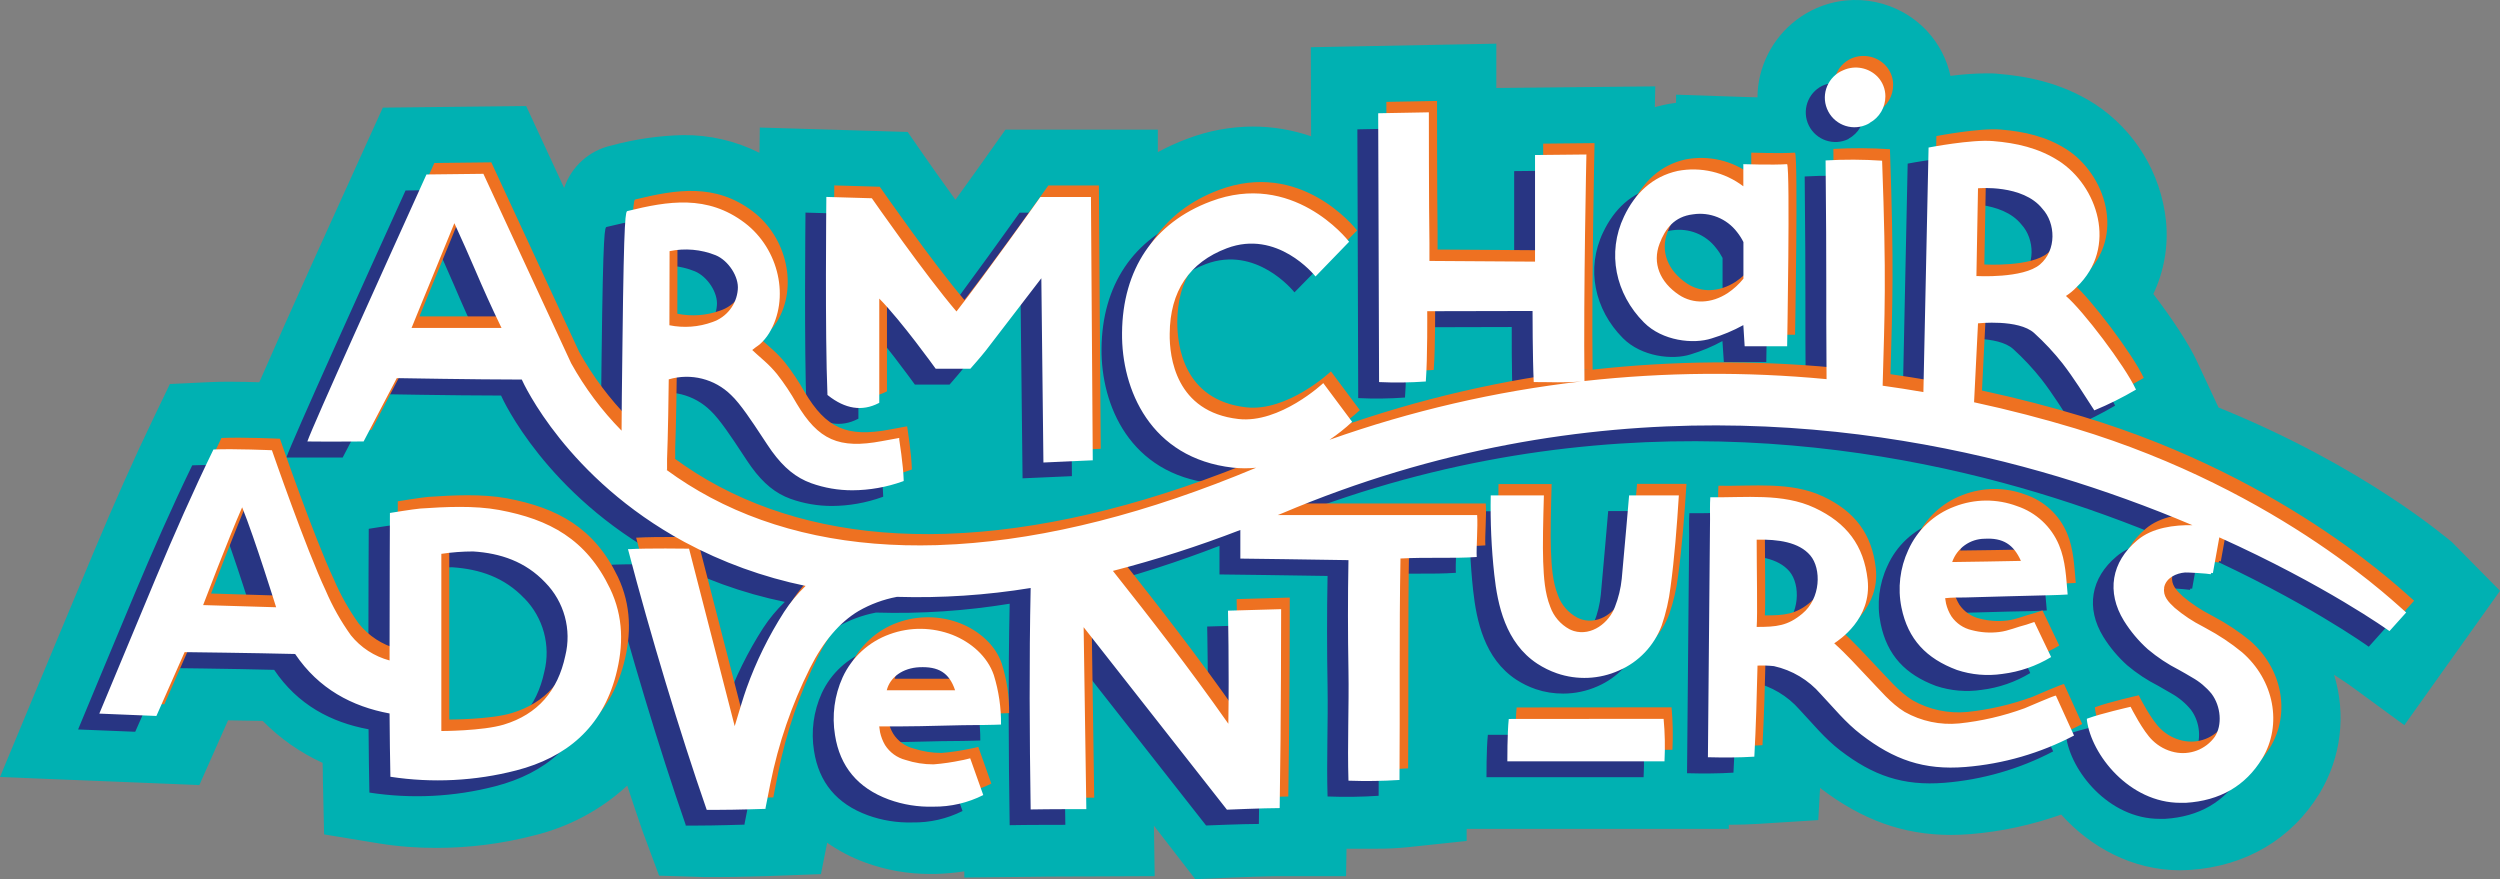
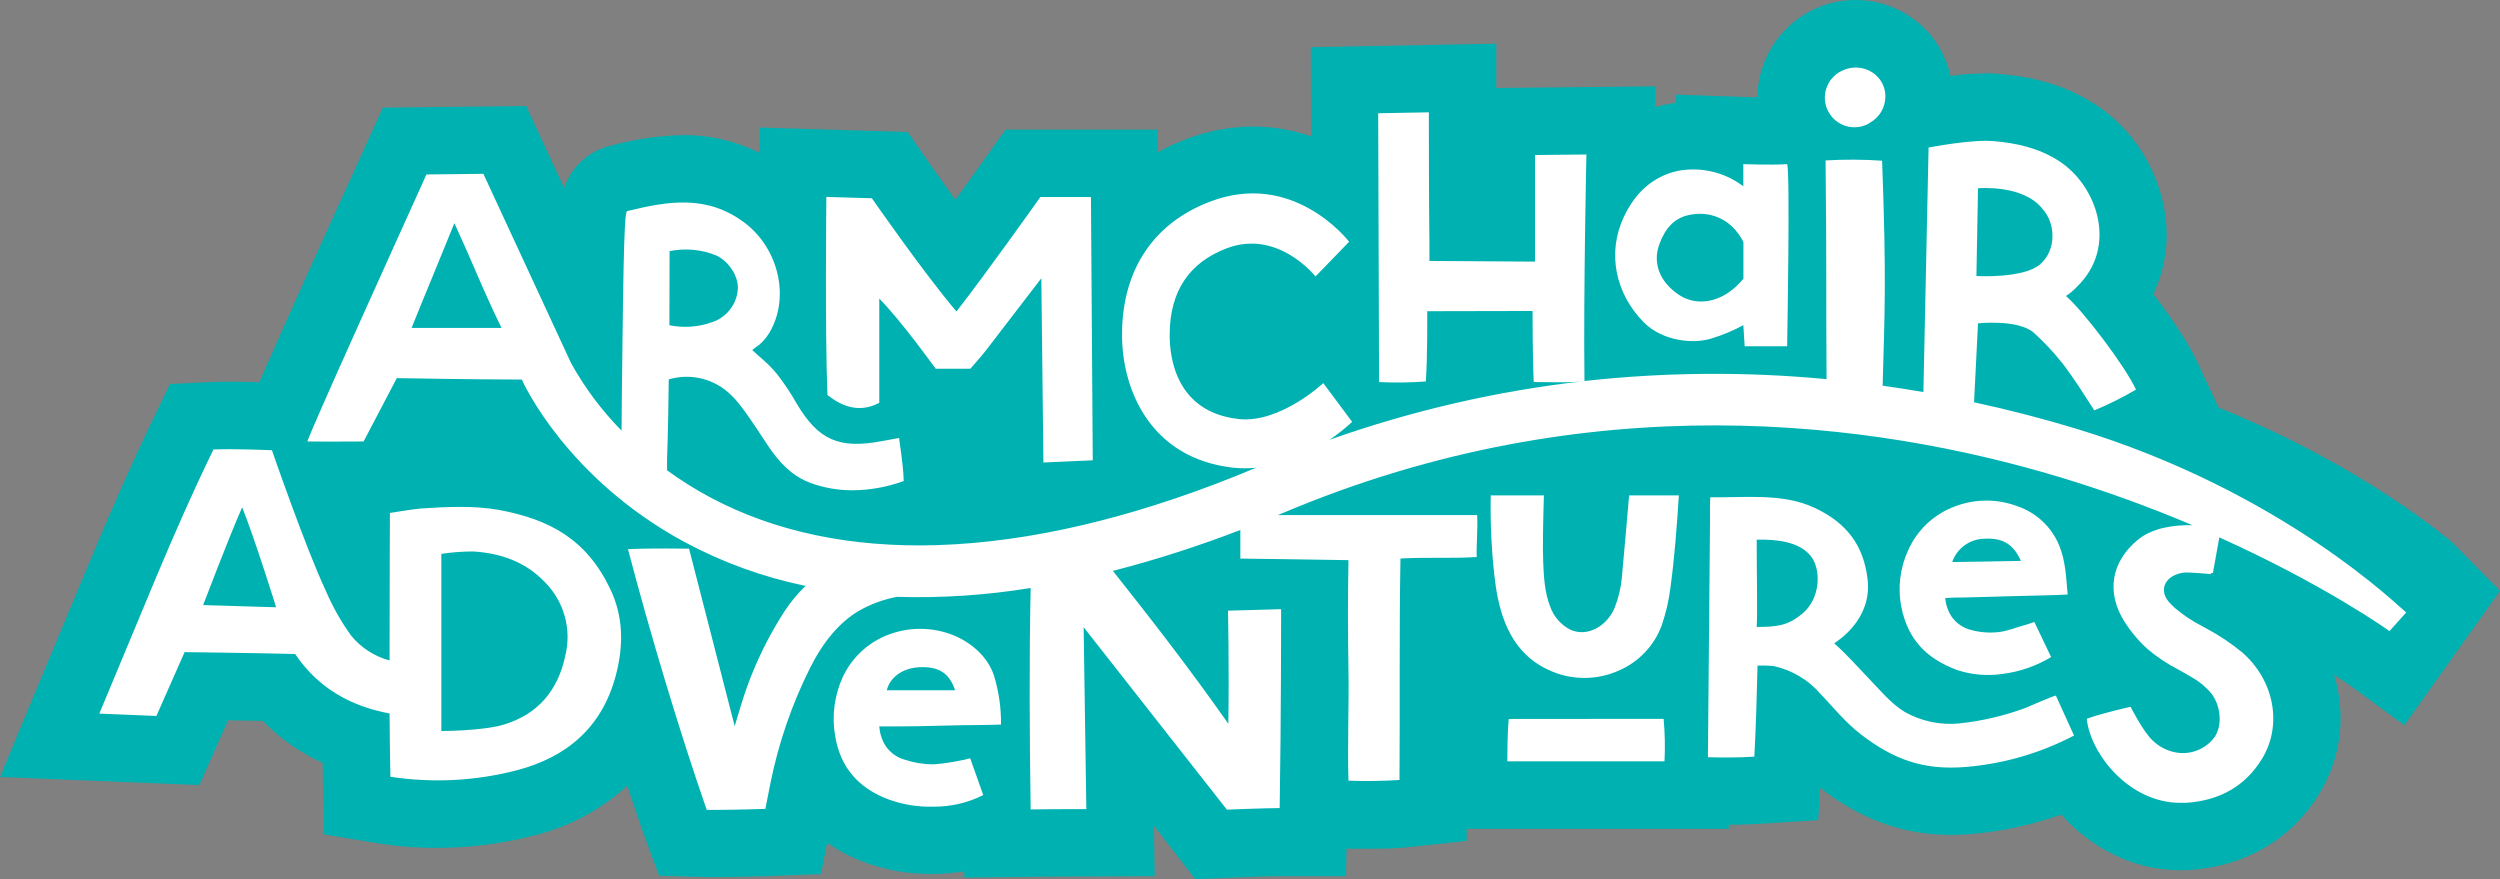
<svg xmlns="http://www.w3.org/2000/svg" id="Layer_2" viewBox="0 0 564.42 198.48">
  <rect x="0" y="0" width="564.42" height="198.48" fill="#808080" stroke="none" />
  <defs>
    <style>.cls-1{fill:#00b1b2;}.cls-2{fill:#fff;}.cls-3{fill:#ee7121;}.cls-4{fill:#283583;}</style>
  </defs>
  <g id="Layer_1-2">
    <g id="Layer_2-2">
      <g id="Layer_1-2">
        <path class="cls-1" d="m260.52,186.42l.17,11.39-15.37.07s-8.63,0-12.47.08l-15.14.16v-1.4c-2.18.34-4.39.54-6.6.59h-1.11c-5,.02-9.97-.86-14.67-2.58-3.04-1.11-5.93-2.61-8.58-4.47l-1.41,7.09-12.2.45c-.22,0-6.71.22-11.3.22h-2.66l-10.38-.32-3.74-10.07c-1.13-3.26-2.28-6.7-3.45-10.26-6,5.52-13.32,9.41-21.25,11.3-7.1,1.83-14.41,2.75-21.74,2.76-4.35.02-8.7-.31-13-1l-12.45-2.05-.28-12.62c0-1.11,0-2.29-.06-3.53-5.05-2.3-9.63-5.51-13.52-9.47l-7.82-.13-6.49,14.62-45-1.83,8.37-20.14s8.81-21.18,12.8-30.68c4.7-11.2,9.16-21.21,13.26-29.74l3.93-8.17,9.06-.42c1.25-.06,2.72-.09,4.27-.09,2.38,0,4.89.06,6.85.12,6-13.82,18-40.25,23.89-53.2l4-8.8,32.36-.36,8.57,18.49c1.63-4.83,5.66-8.46,10.64-9.57,5.28-1.44,10.72-2.23,16.2-2.36,5.99-.06,11.91,1.31,17.26,4l.08-5.71,33.38,1,4.48,6.46c.23.32,2.88,4.13,6.3,8.85,3.68-5.09,6.57-9.16,6.62-9.24l4.68-6.59h34.4v5.08c2.12-1.15,4.32-2.16,6.58-3,4.75-1.82,9.79-2.76,14.87-2.78,4.48,0,8.92.74,13.15,2.2l-.06-20.11,41.88-.8v10l35.89-.36-.1,4.68c.62-.17,1.25-.33,1.89-.47.95-.21,1.91-.38,2.9-.5v-1.84l15.73.53,2.65.07c0-1.68.21-3.36.61-5,1.64-6.71,6.3-12.28,12.61-15.09,8.65-3.82,18.77-1.71,25.18,5.25,2.57,2.82,4.36,6.27,5.17,10,2.65-.35,5.32-.54,8-.57,1,0,1.94,0,2.8.11,5.51.46,13.77,1.66,21.85,6.85,9,5.93,14.87,15.57,16,26.29.58,5.68-.4,11.4-2.85,16.56,4.11,5.37,8,11.23,9.8,15.1l4.92,10.53c33.13,13.44,51.65,29.62,52.7,30.39l10.85,11-21.6,30.33-12.3-9s-1.25-.88-3.56-2.37c2.77,8.97,1.59,18.69-3.26,26.73-6.28,10.33-16.66,16.48-29.23,17.32-.76,0-1.51.08-2.25.08-10.82,0-20.3-5.25-26.87-12.58-6.58,2.34-13.44,3.83-20.4,4.41-1.52.12-3,.19-4.48.19-10.71,0-20.07-3.36-29.48-10.55l-.08-.07-.4,7.27-13.51.85c-2.12.13-4.32.2-6.69.21v.92h-59.19v2.73l-13.49,1.43c-2.23.22-4.47.33-6.71.32h-6.92l-.1,6.2h-15c-2.61,0-9,.24-11.27.34l-7.78.33-9.33-12.06Z" />
        <path class="cls-1" d="m255.23,171.48l.31,21.28-10.24.05s-8.64,0-12.51.08l-10.09.1v-2.22l-5.8.94c-1.96.31-3.93.49-5.91.53h-.99c-4.4.02-8.76-.74-12.89-2.24-2.63-.96-5.12-2.26-7.41-3.86l-6.38-4.52-2.15,10.83-8.2.3c-.56,0-6.77.22-11.11.22h-2.51l-7-.22-2.55-6.87c-1.08-3.13-2.23-6.54-3.38-10.08l-2.42-7.64-5.82,5.51c-5.37,4.92-11.91,8.39-19,10.08-6.69,1.71-13.57,2.58-20.47,2.59-4.07,0-8.14-.34-12.16-1l-8.36-1.34-.19-8.41-.12-6.69-2.88-1.33c-4.48-2.05-8.55-4.91-12-8.42l-1.45-1.48-13.27-.22-6.46,14.6-34.32-1.4,5.58-13.43s8.8-21.17,12.79-30.66c4.67-11.12,9.09-21,13.16-29.5l2.62-5.44,6-.29c1.18-.06,2.57-.08,4-.08,2.32,0,4.78.06,6.69.12l3.43.1,1.37-3.14c5.92-13.48,17.52-39.07,23.91-53.13l2.67-5.87,25.85-.33,12.32,26.57,4.22-11.43c1.05-3.27,3.79-5.71,7.15-6.4,4.89-1.34,9.93-2.08,15-2.21,5.2-.05,10.35,1.14,15,3.47l7.25,3.69.13-8.7,25.68.74,3,4.36c.48.69,3.07,4.39,6.35,8.93l4.11,5.67,4.1-5.67c3.4-4.69,6.12-8.53,6.59-9.18l3.22-4.55h26.71l.06,8.54,7.45-4.08c1.91-1.04,3.89-1.94,5.92-2.71,4.18-1.6,8.61-2.43,13.09-2.45,3.89,0,7.76.66,11.44,1.93l6.74,2.33-.1-22.22,31.73-.6v10l35.77-.36-.13,6.33,6.63-1.9c.53-.15,1.06-.28,1.6-.4.79-.18,1.6-.32,2.41-.41l4.47-.53v-1.15l10.49.36,2.73.07,5.11.09v-5.12c.01-1.29.17-2.57.48-3.82,1.87-7.71,8.78-13.13,16.71-13.12,4.74-.02,9.27,1.96,12.47,5.45,2,2.16,3.38,4.82,4,7.7l1,4.54,4.53-.56c2.45-.32,4.91-.5,7.38-.53.85,0,1.66,0,2.39.09,5,.41,12.39,1.49,19.52,6.07,7.71,5.07,12.74,13.32,13.71,22.5.5,4.76-.32,9.57-2.37,13.9l-1.35,2.77,1.89,2.46c3.51,4.42,6.6,9.16,9.23,14.16l5.72,12.38,1.85.75c26,10.55,43,22.81,50.85,29.18l.36.29,7.64,7.71-16.16,22.69-8.32-6.06c-.1-.07-1.38-1-3.64-2.42l-11.57-7.44,4,13.17c2.33,7.59,1.34,15.81-2.74,22.62-5.4,8.88-14.36,14.17-25.24,14.9-.64,0-1.28.07-1.91.07-8.48,0-16.9-4-23.1-10.9l-2.29-2.56-3.2,1.14c-6.16,2.2-12.58,3.6-19.1,4.14-1.4.11-2.77.17-4.08.17-9.54,0-17.92-3-26.4-9.51l-7.61-5.82-.61,9.5-.15,2.77-9,.57c-2,.12-4.13.19-6.39.2h-4.81l-.05.89-59.37-.05v3.23l-9,1c-2.05.21-4.11.31-6.17.29h-11.91l-.1,6.2h-10c-3.18,0-11.14.33-11.48.34l-5.19.22-17-21.8Z" />
-         <path class="cls-4" d="m182.09,92.58c-.56-13.65-.24-43.87-.24-44.18v-.4l10.28.29.11.15c.12.18,11.92,17.16,19,25.42,6.55-8.38,18.73-25.53,18.85-25.7l.11-.15h11.4l.4,59.49-11.14.49-.46-41.59c-2.2,2.87-9.58,12.48-12.47,16.22-1.06,1.37-3.43,4.06-3.45,4.09l-.11.12h-7.82l-.11-.15c-.08-.11-7.61-10.59-12.64-15.68v23.52l-.2.1c-3.69,1.88-7.51,1.29-11.37-1.78l-.13-.1v-.16Zm184.33-16.22c-6.42-6.44-8.42-15.71-4.48-23.92,2.47-5.18,6.37-9,12.11-10.27,5.21-1,10.6.26,14.82,3.47v-5s6.58.22,9.9,0c.7,1.53,0,41.11,0,41.11h-9.58l-.32-4.75c-2.27,1.25-4.67,2.25-7.15,3-4.1,1.33-11.12.55-15.3-3.64Zm7.93-6.22c3.19,2.13,7.3,2,11-.4,1.35-.89,2.54-1.99,3.55-3.25v-8.26c-.41-.79-.9-1.54-1.46-2.23-2.33-3.05-6.14-4.58-9.94-4-4.22.5-6.29,3.24-7.55,6.61-1.62,4.39.05,8.65,4.4,11.53Zm43-38.82c2.22-1.21,3.58-3.54,3.55-6.06,0-1.62-.62-3.19-1.73-4.37-2.01-2.1-5.11-2.71-7.76-1.52-3.31,1.64-4.67,5.66-3.03,8.97s5.66,4.67,8.97,3.03v-.05Zm-284.35,105.14c3,6.36,3.06,12.92,1.32,19.54-3.12,11.85-11.18,18.58-22.49,21.51-9.28,2.41-18.95,2.89-28.43,1.43-.09-4.09-.15-9-.19-14.29-8.46-1.56-16-5.53-21.31-13.42-9.39-.25-25-.42-25-.42l-6.37,14.4-12.9-.52s8.79-21.15,12.77-30.63,8.49-19.74,13-29c4.66-.22,13.21.17,13.21.17,0,0,7.71,22.32,12.14,31.67,1.61,3.4,3.37,7.19,5.68,10.1,2.23,2.78,5.29,4.77,8.73,5.69,0-17,.09-33.3.09-33.3,0,0,5.21-.86,6.87-1,5.56-.38,12.19-.7,17.77.33,11.46,2.11,19.77,6.6,25.11,17.74Zm-75.39,4.22s-4.82-15.55-7.61-22.57c-3.06,6.92-8.82,22.08-8.82,22.08l16.43.49Zm60.75-5.61c-4.48-4.72-10.11-6.6-16.27-7-2.4.01-4.8.2-7.18.55v40s9.28,0,14.1-1.46c7.67-2.32,12.19-7.62,13.88-15.5,1.48-5.94-.23-12.22-4.51-16.59h-.02Zm101.29,20.93c1.13,3.62,1.7,7.39,1.67,11.18,0,0-2.57.09-3.9.1-6.36,0-12.69.31-19,.32h-4.6s.18,1.23.2,1.3c.22,1.03.59,2.01,1.12,2.92,1.06,1.67,2.72,2.86,4.63,3.35,2.04.66,4.17,1,6.31,1,2.15-.17,4.28-.49,6.39-.93.21,0,1.9-.43,1.9-.43,0,0,2,5.63,2.94,8.29-3.51,1.76-7.39,2.65-11.31,2.58-3.44.1-6.87-.45-10.11-1.63-7-2.57-11-7.41-12.11-14.52-.71-4.41-.11-8.93,1.73-13,2.09-4.54,5.92-8.05,10.62-9.74,4.59-1.67,9.64-1.62,14.19.16,4.2,1.63,7.89,4.79,9.33,9.05Zm-8.74,3.43c-1.34-3.95-3.79-5.39-8.09-5.19-3.7.18-6.6,2.23-7.34,5.19h15.43Zm151.51-36.43c-.33,3.73-.67,7.46-1,11.19-.21,2.18-.73,4.32-1.54,6.36-1.31,3.56-5.24,6.65-9.28,5.44-.34-.11-.68-.24-1-.4-2.02-1.07-3.58-2.85-4.37-5-1.24-3.14-1.47-6.6-1.6-10.16s0-9.56.16-15h-12c-.11,5.97.16,11.94.8,17.87.76,6.89,2.55,15.4,9.71,20.13,1.38.9,2.86,1.63,4.42,2.16,2,.68,4.09,1.01,6.2,1,2.68,0,5.32-.56,7.77-1.65,4.46-1.94,7.95-5.6,9.65-10.16.97-2.82,1.64-5.74,2-8.7.87-6.45,1.43-13.69,1.88-20.69h-11.14c-.21,2.57-.43,5.11-.66,7.61Zm-26.51,42.9c-.34,3.3-.31,9.56-.31,9.56h35.47c.17-3.2.11-6.4-.19-9.59l-34.97.03Zm123.53-5.26l4.1,9c-7.62,3.99-15.97,6.4-24.54,7.09-9.44.76-16.17-1.67-23.5-7.28-3.6-2.76-6.27-6.12-9.19-9.21-2.75-3.15-6.44-5.33-10.52-6.24-1.23-.13-2.47-.17-3.71-.12-.17,6.86-.34,13.7-.72,20.56-3.5.22-7,.22-10.48.13.15-17.91.3-35.76.48-53.71,0-1.55-.06-3.36.05-5,7.89.14,16.34-1,23.57,2.39s11.08,8.51,12,16.2c1,8.92-6.58,13.73-7.54,14.39,2.86,2.56,5,5,7.73,7.86,2.57,2.65,5,5.69,8.17,7.62,3.74,2.1,8.02,3,12.29,2.6,5.04-.52,10-1.67,14.76-3.42.61-.23,6.96-3.06,7.05-2.86Zm-55.44-31.64c-2.55-3-7.25-3.66-12.1-3.55,0,6.57.21,17,0,19.7,4.48,0,7-.23,10.31-3,4.15-3.46,4.32-10.15,1.79-13.15Zm35,9.5c-1.36,0-3.13,0-4.55.16,0,0,.17,1.13.19,1.2.25,1.02.65,1.99,1.2,2.88,1.09,1.59,2.75,2.71,4.63,3.14,2.01.53,4.1.67,6.16.41,2.12-.25,4-1.13,6.2-1.67.22-.06,1.41-.47,1.76-.6,1.28,2.64,2.5,5.29,3.78,7.93-3.36,2.03-7.11,3.33-11,3.8-3.44.52-6.96.21-10.26-.88-6.9-2.57-11.06-6.89-12.53-14.1-.9-4.39-.36-8.95,1.54-13,2.02-4.53,5.77-8.06,10.42-9.8,4.54-1.78,9.58-1.82,14.15-.11,4.28,1.43,7.74,4.64,9.47,8.81,1.49,3.58,1.58,7.37,1.94,11.15-1.35.07-2.59.13-3.93.16-6.41.1-12.73.34-19.17.49v.03Zm-2.92-8c5.16-.06,10.32-.14,15.48-.25-1.67-3.73-4.07-5.23-8.17-5-3.31-.01-6.27,2.06-7.39,5.18l.08.07Zm47.82,5.82c-.33,1.88.94,3.22,2.38,4.54,1.97,1.65,4.11,3.07,6.4,4.24l.65.36c2.88,1.53,5.61,3.34,8.13,5.41,7.27,6.28,9.19,16.36,4.57,24-3.74,6.15-9.54,9.53-17.25,10h-1.23c-11.48,0-20.1-10.83-21.1-18.7v-.29l.27-.1c2.94-1.07,9.08-2.48,9.34-2.54l.27-.06.13.25c0,.06,2.68,5.34,4.82,7.35,1.39,1.33,3.12,2.25,5,2.66,3.45.75,7.02-.62,9.09-3.48,1.73-2.62,1.41-6.88-.72-9.71-1.22-1.49-2.71-2.74-4.39-3.68-1-.6-2-1.17-3-1.73-2.5-1.27-4.85-2.82-7-4.63-2.09-1.88-3.91-4.04-5.39-6.43-4-6.5-2.85-13.29,3-18.18,3.37-2.9,8.45-3.49,12.45-3.42-9.9-4.2-20.02-7.85-30.32-10.95-41.62-12.5-105.76-21.23-175.22,8.22l-1,.41h45c.19,2.6-.24,7.57-.09,9.46-5.5.39-10.86,0-17.22.34-.31,16.58-.09,33.14-.22,50-3.84.26-7.69.31-11.53.16-.25-8.41.14-16.66,0-24.9s-.16-16.37,0-24.89c-6.12-.12-24.4-.34-24.4-.34v-6.46c-9.4,3.64-19,6.72-28.76,9.23,8.46,10.69,17.11,21.79,26.06,34.52.2-12.85-.08-25.53-.08-25.53l12-.35s0,25.19-.33,44.92c-3.51,0-11.91.35-11.91.35l-32.38-41.23.6,41.08s-8.69,0-12.57.08c-.25-16.7-.35-33.38,0-50-9.98,1.63-20.09,2.3-30.19,2-3.04.58-5.97,1.66-8.65,3.2-4.32,2.57-8,6.92-11,12.93-4.11,8.23-7.11,16.98-8.92,26-.33,1.65-1.1,5.57-1.1,5.57v.18h-.19c-.08,0-6.41.21-10.73.21h-2.36v-.15c-6-17.25-12.73-39.64-17.65-58.43l-.07-.28h.29c4.12-.24,13.21-.1,13.31-.1h.18v.18l10.26,39.88c.6-2,2.1-7,2.68-8.54,2.18-6.02,5.02-11.78,8.48-17.16,1.4-2.14,3.04-4.12,4.89-5.9-9.56-1.97-18.79-5.31-27.39-9.93-26.49-14.35-36.27-35.75-36.67-36.66h-.36c-9.81,0-27.59-.33-27.77-.33h-.14l-7.49,14.33h-12.71c1.35-3.9,17.98-40.67,26.91-60.3l12.85-.14,19.82,42.73c3.09,5.57,6.92,10.7,11.39,15.23,0-3.5.09-10.59.2-20.39.34-29,.72-29.09,1.16-29.2,9.14-2.25,18-3.73,26.48,2.7,7.75,5.92,10.2,17.08,5.47,24.89-.58.94-1.29,1.79-2.11,2.52l-.37.27c-.28.19-1,.7-1.34,1l1,.92,1.78,1.59c1.03.88,1.98,1.84,2.85,2.88,1.64,2.09,3.12,4.3,4.43,6.62,4.89,8.27,9.57,10.33,19.26,8.51l3.54-.66.36-.06.06.36c0,.06.92,5.81,1,9.11v.26l-.24.09c-3.63,1.3-7.46,1.98-11.32,2-3.19,0-6.35-.54-9.35-1.61-3.39-1.23-6.11-3.44-8.84-7.19-.56-.77-1.33-1.94-2.21-3.28-2.08-3.16-4.93-7.49-7-9.42-3.7-3.66-9.1-5.01-14.09-3.54,0,2-.18,13.58-.37,18v2.44h-.13c3.18,2.33,6.52,4.43,10,6.28,14.55,7.73,31.7,11.29,51,10.72,1.66-.1,3.17-.17,4.46-.21,20.46-1.26,43.2-7,67.67-17.28-.85.09-1.71.14-2.57.14-.91,0-1.81-.05-2.71-.16-18.64-2.12-25.13-17.7-25-30.4.11-14.34,7.2-24.89,20-29.7,18.46-7,30.74,8.42,31.28,9.11l-7.72,7.87c-.35-.44-8.68-10.64-20-6.39-8.51,3.21-12.85,9.7-12.93,19.32,0,5.25,1.4,17.63,15.56,19.25,9.3,1.06,19.05-8,19.14-8.12l6.52,8.75c-1.58,1.48-3.29,2.81-5.1,4,18.39-6.49,37.45-10.89,56.82-13.11-3.72.34-6.85.13-10.73.13-.28-5.43-.23-16-.23-16l-23.79.06s.1,10.57-.31,15.86c-3.51.26-7.04.3-10.56.13l-.19-60.68,11.44-.22s0,21.78.12,29.56v4l23.84.15v-24.06l11.6-.12s-.69,31-.45,51.14c18.16-2.02,36.48-2.16,54.67-.43-.16-20.81.05-21.89-.23-49.38,4.25-.24,8.52-.22,12.77.07.94,27.12.57,34.35.11,50.79,3.13.44,6.2.92,9.21,1.45l1.16-55.21s9.66-1.87,14.55-1.47c5.26.44,10.29,1.54,14.88,4.49,8.63,5.55,13.45,19.45,4,28.49-.72.76-1.53,1.44-2.42,2,3.81,3.22,13.3,15.72,15.82,21.13-3.02,1.78-6.16,3.35-9.4,4.7-2.32-3.58-4.65-7.34-7.21-10.64-1.94-2.45-4.07-4.73-6.38-6.83-3.51-3.18-12.65-2.21-12.65-2.21l-.88,17.74c8.14,1.76,15.76,3.77,22.76,5.89,47.08,14.22,73.56,40.68,74.79,41.58l-3.76,4.2c-.2-.15-14.46-10.37-38.43-21.17l-1.45,8.08-.35-.07-.15.32c-1.92-.23-3.85-.36-5.78-.39-1.97.22-4.38,1.22-4.77,3.47l.04.07Zm-42.4-70.43s10.59.62,14.36-2.62,3.54-9.3.53-12.57c-4.42-5.56-14.54-4.62-14.54-4.62l-.35,19.81Zm-295.08,11.11c3.24.65,6.59.41,9.7-.72,3.19-1.07,5.44-3.93,5.73-7.28.29-2.88-2.11-6.57-5-7.76-3.3-1.33-6.91-1.65-10.39-.92l-.04,16.68Zm-37.91.6l-.17-.34c-2-4.11-4-8.57-5.83-12.89-1.43-3.27-2.9-6.65-4.42-9.91l-.23-.5-.2.51c-1.5,3.73-3.07,7.54-4.59,11.21s-3.16,7.67-4.74,11.6l-.13.32h20.31Z" />
-         <path class="cls-3" d="m188.59,86.4c-.56-13.65-.24-43.87-.24-44.18v-.36l10.28.3.1.15c.12.17,11.93,17.15,19,25.41,6.56-8.38,18.73-25.52,18.85-25.7l.11-.15h11.4l.42,59.45-11.15.5-.46-41.6c-2.2,2.87-9.58,12.49-12.47,16.22-1.06,1.37-3.43,4.06-3.45,4.09l-.11.12-7.87-.05-.11-.14c-.08-.12-7.61-10.6-12.64-15.69v23.57l-.19.1c-3.69,1.89-7.52,1.29-11.38-1.78l-.13-.1.04-.16Zm184.34-16.22c-6.42-6.44-8.4-15.71-4.48-23.92,2.46-5.18,6.37-9,12.1-10.27,5.21-1,10.6.26,14.83,3.47v-5s6.57.23,9.89,0c.71,1.53,0,41.11,0,41.11h-9.58l-.3-4.77c-2.28,1.25-4.68,2.25-7.16,3-4.11,1.35-11.13.57-15.3-3.62Zm7.92-6.18c3.19,2.13,7.3,2,11-.39,1.34-.9,2.53-2,3.55-3.25v-8.27c-.4-.8-.89-1.56-1.44-2.27-2.34-3.04-6.16-4.57-9.96-3.98-4.22.5-6.29,3.24-7.55,6.61-1.62,4.34.08,8.64,4.4,11.55Zm43-38.82c2.22-1.2,3.59-3.54,3.56-6.06,0-1.62-.63-3.19-1.74-4.37-1.98-2.07-5.04-2.69-7.67-1.56-3.38,1.51-4.89,5.47-3.38,8.85,1.51,3.38,5.47,4.89,8.85,3.38.16-.07.32-.15.47-.23h-.09Zm-284.33,105.1c3,6.36,3.06,12.92,1.32,19.54-3.11,11.85-11.18,18.58-22.49,21.51-9.28,2.41-18.95,2.89-28.42,1.43-.1-4.09-.16-9-.19-14.28-8.47-1.57-16-5.54-21.32-13.43-9.39-.25-25-.42-25-.42l-6.32,14.37-12.9-.53s8.8-21.11,12.8-30.59,8.48-19.74,13-29c4.65-.22,13.2.17,13.2.17,0,0,7.72,22.32,12.14,31.67,1.51,3.55,3.41,6.93,5.66,10.07,2.23,2.78,5.28,4.77,8.72,5.69,0-17,.09-33.3.09-33.3,0,0,5.21-.86,6.87-1,5.56-.38,12.19-.71,17.77.32,11.4,2.15,19.72,6.64,25.07,17.78Zm-75.39,4.22s-4.84-15.5-7.67-22.57c-3.06,6.92-8.81,22.07-8.81,22.07l16.48.5Zm60.75-5.6c-4.48-4.72-10.11-6.61-16.27-7-2.4.01-4.8.2-7.18.55v40s9.29,0,14.1-1.46c7.67-2.31,12.2-7.62,13.88-15.5,1.48-5.94-.24-12.22-4.53-16.59Zm101.28,20.9c1.14,3.62,1.7,7.4,1.67,11.2,0,0-2.58.09-3.91.1-6.36,0-12.69.31-19,.32h-4.59s.18,1.24.19,1.31c.22,1.02.6,2.01,1.13,2.91,1.05,1.67,2.71,2.87,4.62,3.35,2.04.66,4.17,1,6.31,1,2.15-.18,4.28-.5,6.39-.94.22,0,1.9-.43,1.9-.43,0,0,2,5.63,2.94,8.29-3.49,1.76-7.34,2.67-11.25,2.63-3.44.1-6.87-.46-10.1-1.63-6.97-2.61-11.03-7.46-12.16-14.55-.73-4.42-.14-8.96,1.7-13.05,2.1-4.54,5.92-8.04,10.62-9.74,4.59-1.67,9.64-1.61,14.19.16,4.19,1.67,7.9,4.84,9.35,9.07h0Zm-8.75,3.44c-1.34-4-3.79-5.4-8.09-5.2-3.7.18-6.59,2.23-7.33,5.2h15.42Zm151.52-36.38c-.34,3.73-.67,7.46-1,11.19-.21,2.18-.73,4.33-1.54,6.37-1.31,3.56-5.23,6.64-9.27,5.44-.34-.11-.68-.25-1-.41-2.02-1.07-3.58-2.85-4.37-5-1.24-3.13-1.46-6.59-1.6-10.16s0-9.56.16-15h-12c-.1,5.97.16,11.94.8,17.87.76,6.89,2.55,15.4,9.72,20.13,1.38.9,2.86,1.63,4.42,2.16,2,.68,4.09,1.02,6.2,1,2.67,0,5.32-.57,7.76-1.66,4.47-1.93,7.96-5.6,9.66-10.16.97-2.82,1.64-5.74,2-8.7.88-6.45,1.43-13.68,1.88-20.69h-11.16l-.66,7.62Zm-26.52,42.86c-.34,3.31-.31,9.56-.31,9.56h35.48c.16-3.2.1-6.4-.2-9.59l-34.97.03Zm123.59-5.26l4.09,9c-7.61,4-15.95,6.42-24.52,7.11-9.43.76-16.17-1.67-23.5-7.28-3.59-2.76-6.27-6.12-9.19-9.21-2.75-3.17-6.44-5.37-10.54-6.28-1.23-.13-2.47-.17-3.71-.12-.17,6.86-.34,13.7-.72,20.56-3.5.22-7,.22-10.48.13.16-17.91.3-35.76.48-53.7,0-1.55-.05-3.37.05-5,7.89.14,16.34-1,23.58,2.39s11.08,8.51,11.95,16.2c1,8.92-6.58,13.73-7.54,14.39,2.86,2.56,5,5,7.73,7.86,2.58,2.65,5,5.69,8.18,7.63,3.73,2.09,8.02,3,12.28,2.6,5.04-.53,10-1.68,14.76-3.43.56-.22,6.95-3.05,7.1-2.85Zm-55.47-31.67c-2.54-3-7.25-3.66-12.09-3.55,0,6.58.2,17,0,19.7,4.47,0,7-.23,10.31-3,4.12-3.43,4.25-10.16,1.73-13.15h.05Zm35,9.5c-1.36,0-3.13,0-4.55.16,0,0,.17,1.13.19,1.2.25,1.02.65,1.99,1.2,2.88,1.09,1.59,2.75,2.72,4.63,3.14,2.01.53,4.1.67,6.16.42,2.12-.25,4-1.14,6.2-1.68.23-.06,1.41-.47,1.76-.6,1.28,2.64,2.5,5.29,3.79,7.93-3.36,2.03-7.11,3.33-11,3.81-3.44.51-6.96.2-10.26-.89-6.89-2.57-11.06-6.89-12.53-14.1-.9-4.39-.36-8.95,1.54-13,2.02-4.53,5.78-8.06,10.43-9.8,4.54-1.78,9.57-1.82,14.14-.11,4.28,1.43,7.74,4.64,9.47,8.81,1.49,3.58,1.59,7.37,1.94,11.15-1.35.07-2.59.13-3.93.16-6.45.13-12.77.37-19.25.52h.07Zm-2.92-8c5.16-.06,10.32-.14,15.48-.25-1.67-3.73-4.07-5.23-8.17-5-3.32,0-6.27,2.08-7.38,5.21l.07.04Zm47.82,5.82c-.32,1.88.95,3.22,2.39,4.54,1.96,1.65,4.11,3.08,6.39,4.24l.65.36c2.89,1.53,5.61,3.34,8.14,5.41,7.26,6.29,9.18,16.36,4.56,24-3.74,6.15-9.54,9.53-17.25,10h-1.23c-11.48,0-20.1-10.83-21.1-18.7v-.29l.28-.09c2.93-1.08,9.07-2.48,9.33-2.54l.27-.07.13.25c0,.06,2.69,5.34,4.83,7.35,1.38,1.34,3.11,2.27,5,2.66,3.46.75,7.03-.62,9.1-3.48,1.72-2.61,1.4-6.88-.73-9.71-1.22-1.49-2.7-2.73-4.38-3.67-1-.61-2-1.18-3-1.74-2.51-1.27-4.85-2.82-7-4.63-2.1-1.88-3.91-4.04-5.4-6.43-4-6.5-2.85-13.29,3-18.18,3.37-2.9,8.45-3.49,12.46-3.41-9.88-4.19-19.98-7.85-30.25-10.94-41.57-12.5-105.72-21.22-175.18,8.22l-1,.41h45c.2,2.6-.24,7.57-.09,9.46-5.5.39-10.86,0-17.22.34-.3,16.58-.09,33.14-.22,50-3.83.26-7.68.31-11.52.16-.26-8.41.13-16.66,0-24.9s-.16-16.37,0-24.88c-6.13-.13-24.41-.35-24.41-.35v-6.46c-9.4,3.64-19.01,6.72-28.77,9.23,8.46,10.69,17.12,21.79,26.06,34.52.2-12.85-.08-25.53-.08-25.53l12-.35s0,25.2-.33,44.92c-3.51,0-11.91.35-11.91.35l-32.51-41.18.6,41.08s-8.69,0-12.56.08c-.25-16.69-.35-33.37,0-50-9.98,1.63-20.09,2.3-30.19,2-3.04.58-5.96,1.66-8.65,3.2-4.32,2.57-8,6.92-11,12.93-4.11,8.23-7.11,16.98-8.92,26-.32,1.64-1.1,5.56-1.1,5.56v.18h-.19c-.07,0-6.4.22-10.73.22h-2.36v-.16c-6-17.25-12.73-39.64-17.65-58.43l-.07-.28h.29c4.12-.25,13.21-.11,13.31-.11h.18v.18l10.27,39.89c.59-2,2.09-7,2.67-8.55,2.17-6.02,5.02-11.77,8.49-17.15,1.4-2.15,3.03-4.13,4.88-5.91-9.56-1.96-18.79-5.31-27.39-9.93-26.54-14.4-36.32-35.8-36.73-36.71h.06-.37c-9.81,0-27.59-.32-27.76-.33h-.15l-7.49,14.31c-1.12,0-8.5.05-12.71,0,1.35-3.85,18-40.62,26.89-60.27l12.86-.15,19.81,42.74c3.09,5.57,6.92,10.69,11.39,15.23,0-3.51.09-10.6.21-20.4.33-29,.71-29.09,1.15-29.2,9.14-2.24,18-3.73,26.48,2.71,7.75,5.91,10.21,17.07,5.47,24.88-.58.94-1.29,1.79-2.11,2.52l-.37.27c-.27.2-1,.71-1.33,1l1,.92,1.79,1.59c1.01.9,1.95,1.88,2.81,2.93,1.64,2.09,3.11,4.31,4.42,6.62,4.89,8.27,9.57,10.34,19.26,8.51l3.54-.66.36-.06.06.36c0,.06.92,5.81,1,9.11v.28l-.24.09c-3.63,1.32-7.46,2.01-11.32,2.05-3.19.01-6.35-.53-9.35-1.61-3.38-1.23-6.11-3.44-8.84-7.19-.56-.77-1.33-1.94-2.21-3.28-2.08-3.16-4.92-7.49-7-9.42-3.7-3.66-9.1-5.01-14.09-3.54,0,2-.18,13.58-.37,18v2.43h-.13c3.18,2.33,6.52,4.43,10,6.28,14.56,7.73,31.71,11.29,51,10.72,1.65-.1,3.17-.16,4.45-.21,20.46-1.26,43.2-7,67.67-17.27-.84.08-1.7.13-2.56.13-.91,0-1.81-.05-2.71-.16-18.64-2.12-25.14-17.7-25-30.4.11-14.34,7.2-24.89,19.95-29.7,18.47-7,30.75,8.42,31.28,9.11l-7.68,7.75c-.35-.43-8.68-10.64-20-6.38-8.5,3.2-12.85,9.69-12.92,19.31,0,5.25,1.39,17.64,15.55,19.25,9.3,1.06,19.06-8,19.14-8.12l6.53,8.76c-1.6,1.47-3.3,2.8-5.11,4,18.38-6.52,37.44-10.94,56.81-13.17-3.72.34-6.85.13-10.73.13-.27-5.42-.23-16.05-.23-16.05l-23.75.15s.1,10.57-.31,15.86c-3.51.26-7.03.3-10.55.13l-.14-60.65,11.44-.21s0,21.77.12,29.55v4l23.84.16v-24.07l11.6-.12s-.68,31-.44,51.14c18.13-2.02,36.43-2.17,54.59-.45-.16-20.81.05-21.89-.23-49.38,4.25-.24,8.52-.22,12.77.07.95,27.12.57,34.35.12,50.79,3.12.44,6.19.93,9.2,1.45l1.17-55.21s9.65-1.87,14.54-1.47c5.26.44,10.29,1.55,14.88,4.49,8.64,5.56,13.46,19.46,4,28.49-.72.75-1.53,1.4-2.41,1.95,3.81,3.23,13.28,15.73,15.81,21.14-3.02,1.78-6.16,3.36-9.4,4.7-2.32-3.58-4.65-7.34-7.21-10.63-1.94-2.45-4.08-4.74-6.39-6.84-3.5-3.18-12.64-2.21-12.64-2.21l-.89,17.83c8.15,1.76,15.76,3.76,22.76,5.88,47.08,14.22,73.56,40.68,74.8,41.58l-3.77,4.2c-.2-.15-14.46-10.37-38.42-21.16l-1.45,8.07-.36-.07-.15.32c-.43-.14-5.33-.44-5.78-.39-1.94.2-4.35,1.23-4.74,3.47l.07.04Zm-42.43-70.4s10.59.62,14.36-2.61,3.54-9.31.53-12.58c-4.41-5.56-14.53-4.61-14.53-4.61l-.36,19.8Zm-295.08,11.12c3.24.66,6.6.41,9.71-.72,3.2-1.08,5.45-3.96,5.72-7.33.29-2.87-2.11-6.57-5-7.76-3.3-1.32-6.92-1.64-10.4-.92l-.03,16.73Zm-37.9.61l-.17-.35c-2-4.11-4-8.57-5.84-12.88-1.42-3.28-2.89-6.66-4.41-9.92l-.23-.5-.21.51c-1.5,3.74-3.07,7.54-4.58,11.21s-3.17,7.68-4.75,11.6l-.13.33h20.32Z" />
        <path class="cls-2" d="m186.81,89c-.57-13.65-.25-43.87-.25-44.17v-.37l10.28.3.1.15c.12.17,11.93,17.15,19,25.41,6.55-8.37,18.72-25.52,18.84-25.7l.11-.15h11.41l.41,59.45-11.14.5-.47-41.6c-2.2,2.87-9.57,12.49-12.46,16.23-1.06,1.37-3.44,4.06-3.46,4.08l-.11.12h-7.82l-.11-.15c-.08-.11-7.61-10.6-12.63-15.69v23.53l-.19.1c-3.69,1.89-7.52,1.29-11.38-1.77l-.13-.1v-.17Zm184.33-16.21c-6.42-6.45-8.4-15.71-4.48-23.93,2.46-5.18,6.37-9,12.1-10.27,5.21-1,10.6.26,14.83,3.47v-5s6.58.23,9.89,0c.71,1.53,0,41.11,0,41.11h-9.59l-.3-4.77c-2.27,1.25-4.67,2.25-7.15,3-4.1,1.35-11.13.6-15.3-3.61Zm7.92-6.22c3.19,2.12,7.31,2,11-.4,1.34-.9,2.54-1.99,3.55-3.25v-8.27c-.4-.8-.88-1.56-1.44-2.26-2.33-3.05-6.14-4.58-9.94-4-4.21.5-6.29,3.24-7.55,6.62-1.68,4.38.06,8.68,4.38,11.56h0Zm43.05-38.83c2.2-1.19,3.56-3.5,3.55-6,0-1.63-.62-3.19-1.73-4.38-2.01-2.09-5.12-2.7-7.77-1.51-3.42,1.39-5.07,5.29-3.68,8.71,1.39,3.42,5.29,5.07,8.71,3.68.32-.13.63-.28.92-.46v-.05Zm-284.38,105.14c3.06,6.36,3.06,12.92,1.32,19.54-3.11,11.85-11.17,18.59-22.48,21.51-9.28,2.4-18.95,2.89-28.43,1.44-.09-4.1-.15-9-.19-14.29-8.47-1.57-16-5.54-21.32-13.43-9.38-.24-24.95-.42-24.95-.42l-6.37,14.41-12.89-.53s8.79-21.11,12.77-30.63,8.48-19.74,13-29c4.66-.21,13.2.17,13.2.17,0,0,7.72,22.32,12.14,31.67,1.52,3.57,3.43,6.96,5.69,10.11,2.23,2.77,5.29,4.76,8.73,5.68,0-17,.08-33.3.08-33.3,0,0,5.22-.86,6.87-1,5.56-.38,12.19-.71,17.77.32,11.4,2.12,19.71,6.61,25.06,17.75Zm-75.39,4.22s-4.83-15.55-7.67-22.57c-3.05,6.92-8.81,22.08-8.81,22.08l16.48.49Zm60.75-5.6c-4.48-4.72-10.1-6.61-16.27-7-2.4,0-4.8.19-7.18.54v40s9.29,0,14.11-1.45c7.66-2.32,12.19-7.63,13.87-15.51,1.48-5.94-.24-12.22-4.53-16.58Zm101.28,20.9c1.12,3.62,1.67,7.39,1.63,11.18,0,0-2.58.1-3.91.1-6.36,0-12.69.31-19,.32h-4.59s.18,1.24.19,1.31c.22,1.02.6,2.01,1.13,2.91,1.06,1.66,2.71,2.86,4.62,3.35,2.04.67,4.17,1,6.31,1,2.15-.17,4.28-.48,6.39-.93.22,0,1.9-.44,1.9-.44,0,0,2,5.63,2.95,8.3-3.49,1.76-7.35,2.66-11.26,2.62-3.44.1-6.87-.45-10.1-1.63-6.97-2.58-11-7.42-12.11-14.52-.73-4.42-.13-8.97,1.72-13.05,2.09-4.54,5.92-8.04,10.62-9.73,4.59-1.68,9.64-1.62,14.2.15,4.17,1.66,7.86,4.83,9.31,9.06Zm-8.74,3.44c-1.34-4-3.79-5.4-8.09-5.2-3.71.18-6.6,2.23-7.34,5.2h15.43Zm151.51-36.37c-.34,3.72-.67,7.45-1,11.18-.22,2.18-.74,4.33-1.54,6.37-1.32,3.56-5.24,6.64-9.28,5.44-.34-.11-.68-.25-1-.41-2.01-1.09-3.55-2.89-4.32-5.05-1.24-3.13-1.46-6.59-1.6-10.16s0-9.56.16-15h-12c-.11,5.97.15,11.94.8,17.88.75,6.88,2.54,15.4,9.71,20.12,1.38.9,2.86,1.63,4.42,2.17,4.58,1.58,9.58,1.36,14-.62,4.47-1.93,7.96-5.6,9.66-10.16.97-2.82,1.64-5.73,2-8.69.88-6.46,1.44-13.69,1.88-20.7h-11.23l-.66,7.63Zm-26.51,42.85c-.35,3.31-.32,9.56-.32,9.56h35.48c.16-3.2.1-6.4-.2-9.59l-34.96.03Zm123.53-5.26l4.09,9c-7.61,3.99-15.95,6.41-24.52,7.1-9.43.77-16.17-1.67-23.49-7.28-3.6-2.75-6.28-6.12-9.2-9.2-2.75-3.17-6.44-5.38-10.54-6.29-1.23-.13-2.47-.17-3.71-.12-.17,6.87-.34,13.71-.72,20.56-3.5.22-7,.22-10.48.13.16-17.91.31-35.76.48-53.7,0-1.55-.05-3.36.06-5,7.88.14,16.33-1,23.57,2.4s11.08,8.5,11.95,16.2c1,8.91-6.58,13.72-7.54,14.38,2.86,2.56,5,5,7.73,7.86,2.58,2.65,5,5.69,8.18,7.63,3.73,2.1,8.02,3.01,12.28,2.6,5.05-.53,10.01-1.68,14.77-3.42.6-.22,6.99-3.04,7.09-2.85h0Zm-55.46-31.67c-2.55-3-7.25-3.66-12.1-3.55,0,6.58.21,17.06,0,19.7,4.47,0,7-.23,10.31-3,4.17-3.43,4.34-10.15,1.79-13.15Zm35,9.5c-1.36,0-3.12,0-4.55.16,0,0,.17,1.13.2,1.2.24,1.02.64,1.99,1.2,2.88,1.09,1.6,2.74,2.72,4.63,3.14,2.01.53,4.1.67,6.16.42,2.12-.25,4-1.14,6.2-1.68.22-.06,1.41-.47,1.75-.59,1.28,2.64,2.5,5.28,3.79,7.92-3.36,2.03-7.11,3.33-11,3.81-3.44.51-6.96.21-10.26-.89-6.89-2.57-11.06-6.89-12.53-14.09-.89-4.39-.35-8.94,1.54-13,2.03-4.53,5.78-8.06,10.43-9.8,4.54-1.77,9.58-1.81,14.14-.1,4.28,1.43,7.74,4.64,9.47,8.81,1.5,3.58,1.59,7.36,1.94,11.14-1.35.08-2.58.13-3.92.16-6.42.12-12.74.36-19.22.51h.03Zm-2.92-8c5.16-.07,10.32-.15,15.48-.26-1.67-3.73-4.06-5.23-8.17-5-3.31.02-6.24,2.11-7.34,5.23l.03.03Zm47.83,5.81c-.33,1.88.94,3.22,2.38,4.54,1.96,1.66,4.11,3.08,6.4,4.24l.65.36c2.88,1.53,5.61,3.34,8.13,5.41,7.26,6.29,9.18,16.36,4.56,24-3.74,6.15-9.54,9.53-17.25,10h-1.23c-11.48,0-20.1-10.83-21.1-18.7v-.28l.27-.1c2.93-1.07,9.07-2.48,9.33-2.54l.27-.06.13.25s2.69,5.33,4.83,7.34c1.37,1.33,3.08,2.26,4.95,2.66,3.46.75,7.03-.61,9.1-3.48,1.72-2.61,1.4-6.88-.73-9.71-1.22-1.49-2.7-2.73-4.38-3.67-1-.6-2-1.18-3-1.73-2.5-1.27-4.85-2.83-7-4.64-2.1-1.88-3.91-4.04-5.4-6.43-4-6.49-2.85-13.29,3-18.18,3.38-2.89,8.45-3.49,12.46-3.41-9.88-4.19-19.98-7.84-30.25-10.94-41.63-12.47-105.73-21.19-175.24,8.25l-1,.4h45c.2,2.61-.23,7.57-.09,9.47-5.49.38-10.85,0-17.22.34-.3,16.58-.09,33.13-.22,50-3.83.25-7.68.3-11.52.16-.26-8.42.14-16.66,0-24.91s-.16-16.37,0-24.88c-6.13-.12-24.41-.35-24.41-.35v-6.46c-9.4,3.63-19.01,6.72-28.77,9.24,8.46,10.68,17.12,21.78,26.06,34.51.2-12.85-.08-25.52-.08-25.53l12-.34s0,25.19-.33,44.91c-3.51,0-11.91.36-11.91.36l-32.35-41.2.61,41.07s-8.7,0-12.57.08c-.25-16.69-.35-33.37,0-50-9.98,1.63-20.09,2.3-30.19,2-3.04.57-5.97,1.65-8.65,3.19-4.32,2.57-8,6.92-11,12.93-4.11,8.23-7.11,16.98-8.92,26-.32,1.64-1.1,5.56-1.1,5.56v.19h-.18c-.08,0-6.41.22-10.74.22h-2.35l-.06-.16c-6-17.25-12.73-39.64-17.65-58.42l-.07-.28h.29c4.13-.25,13.22-.11,13.31-.11h.18l.05.18,10.26,39.89c.59-2,2.09-7,2.67-8.55,2.16-6.04,5-11.81,8.46-17.21,1.4-2.15,3.03-4.13,4.88-5.9-9.56-1.97-18.79-5.31-27.39-9.94-26.49-14.34-36.29-35.75-36.69-36.65h.06-.36c-9.82,0-27.59-.32-27.77-.32h-.15l-7.49,14.3c-1.12,0-8.5.06-12.7,0,1.34-3.86,18-40.62,26.89-60.28l12.85-.15,19.81,42.76c3.09,5.57,6.92,10.69,11.39,15.23,0-3.51.09-10.6.21-20.4.33-29,.71-29.09,1.15-29.19,9.14-2.25,18-3.74,26.48,2.7,7.75,5.91,10.21,17.08,5.47,24.88-.58.94-1.29,1.79-2.11,2.52-.12.1-.24.19-.37.28-.27.19-1,.7-1.33,1l1,.92c.59.54,1.2,1.07,1.79,1.59,1.01.9,1.95,1.88,2.81,2.93,1.64,2.1,3.11,4.31,4.42,6.63,4.89,8.26,9.57,10.33,19.26,8.5l3.55-.65.36-.07v.36c0,.06.92,5.81,1,9.11v.26l-.24.09c-3.63,1.3-7.45,1.98-11.31,2-3.19.01-6.36-.53-9.36-1.61-3.38-1.23-6.11-3.44-8.84-7.19-.56-.77-1.32-1.93-2.21-3.28-2.08-3.16-4.92-7.49-7-9.42-3.7-3.66-9.09-5.01-14.08-3.54,0,2-.19,13.58-.38,18v2.43h-.13c3.18,2.33,6.52,4.43,10,6.28,14.56,7.73,31.71,11.29,51,10.72,1.65-.1,3.17-.16,4.45-.21,20.46-1.26,43.2-7,67.67-17.27-.84.08-1.69.13-2.56.13-.91,0-1.81-.05-2.71-.15-18.64-2.13-25.14-17.71-25-30.41.11-14.34,7.2-24.89,20-29.69,18.46-7,30.74,8.41,31.27,9.1l-7.59,7.84c-.35-.43-8.68-10.64-20-6.38-8.5,3.2-12.85,9.7-12.92,19.31-.08,5.25,1.36,17.65,15.52,19.25,9.31,1.06,19.06-8,19.15-8.11l6.52,8.75c-1.59,1.48-3.3,2.84-5.11,4.05,18.39-6.52,37.46-10.94,56.84-13.17-3.72.34-6.84.13-10.73.14-.27-5.43-.27-16.05-.27-16.05l-23.78.05s.09,10.57-.32,15.87c-3.51.25-7.03.3-10.55.13l-.2-60.69,11.44-.21s0,21.77.13,29.55v4l23.84.16v-24.07l11.6-.12s-.68,31-.44,51.14c18.16-2.01,36.47-2.15,54.66-.42-.15-20.81.05-21.9-.22-49.38,4.25-.25,8.51-.23,12.76.06,1,27.12.57,34.35.12,50.8,3.13.43,6.19.92,9.2,1.44l1.17-55.21s9.65-1.87,14.54-1.46c5.26.43,10.29,1.54,14.88,4.49,8.64,5.55,13.46,19.45,4,28.48-.72.76-1.53,1.44-2.41,2,3.8,3.23,13.3,15.72,15.82,21.14-3.02,1.78-6.17,3.35-9.41,4.69-2.32-3.58-4.65-7.34-7.2-10.63-1.94-2.45-4.08-4.74-6.39-6.84-3.53-3.18-12.67-2.18-12.67-2.18l-.89,17.82c8.15,1.76,15.76,3.77,22.76,5.88,47.08,14.23,73.56,40.69,74.8,41.58l-3.77,4.2c-.2-.14-14.46-10.37-38.42-21.16l-1.45,8.07-.35-.06-.15.31c-.44-.14-5.34-.44-5.79-.39-1.94.15-4.31,1.18-4.73,3.42l.03.03Zm-42.4-70.38s10.59.61,14.36-2.62,3.55-9.31.53-12.58c-4.41-5.56-14.53-4.61-14.53-4.61l-.36,19.81Zm-295.08,11.11c3.24.66,6.6.41,9.71-.72,3.2-1.08,5.46-3.96,5.73-7.33.29-2.87-2.11-6.57-5-7.76-3.3-1.32-6.92-1.64-10.4-.92l-.04,16.73Zm-37.9.61l-.17-.35c-2-4.11-4-8.57-5.84-12.88-1.42-3.27-2.89-6.65-4.41-9.92l-.23-.5-.21.52c-1.5,3.73-3.07,7.53-4.58,11.21-1.51,3.68-3.17,7.67-4.74,11.59l-.14.33h20.32Z" />
      </g>
    </g>
  </g>
</svg>